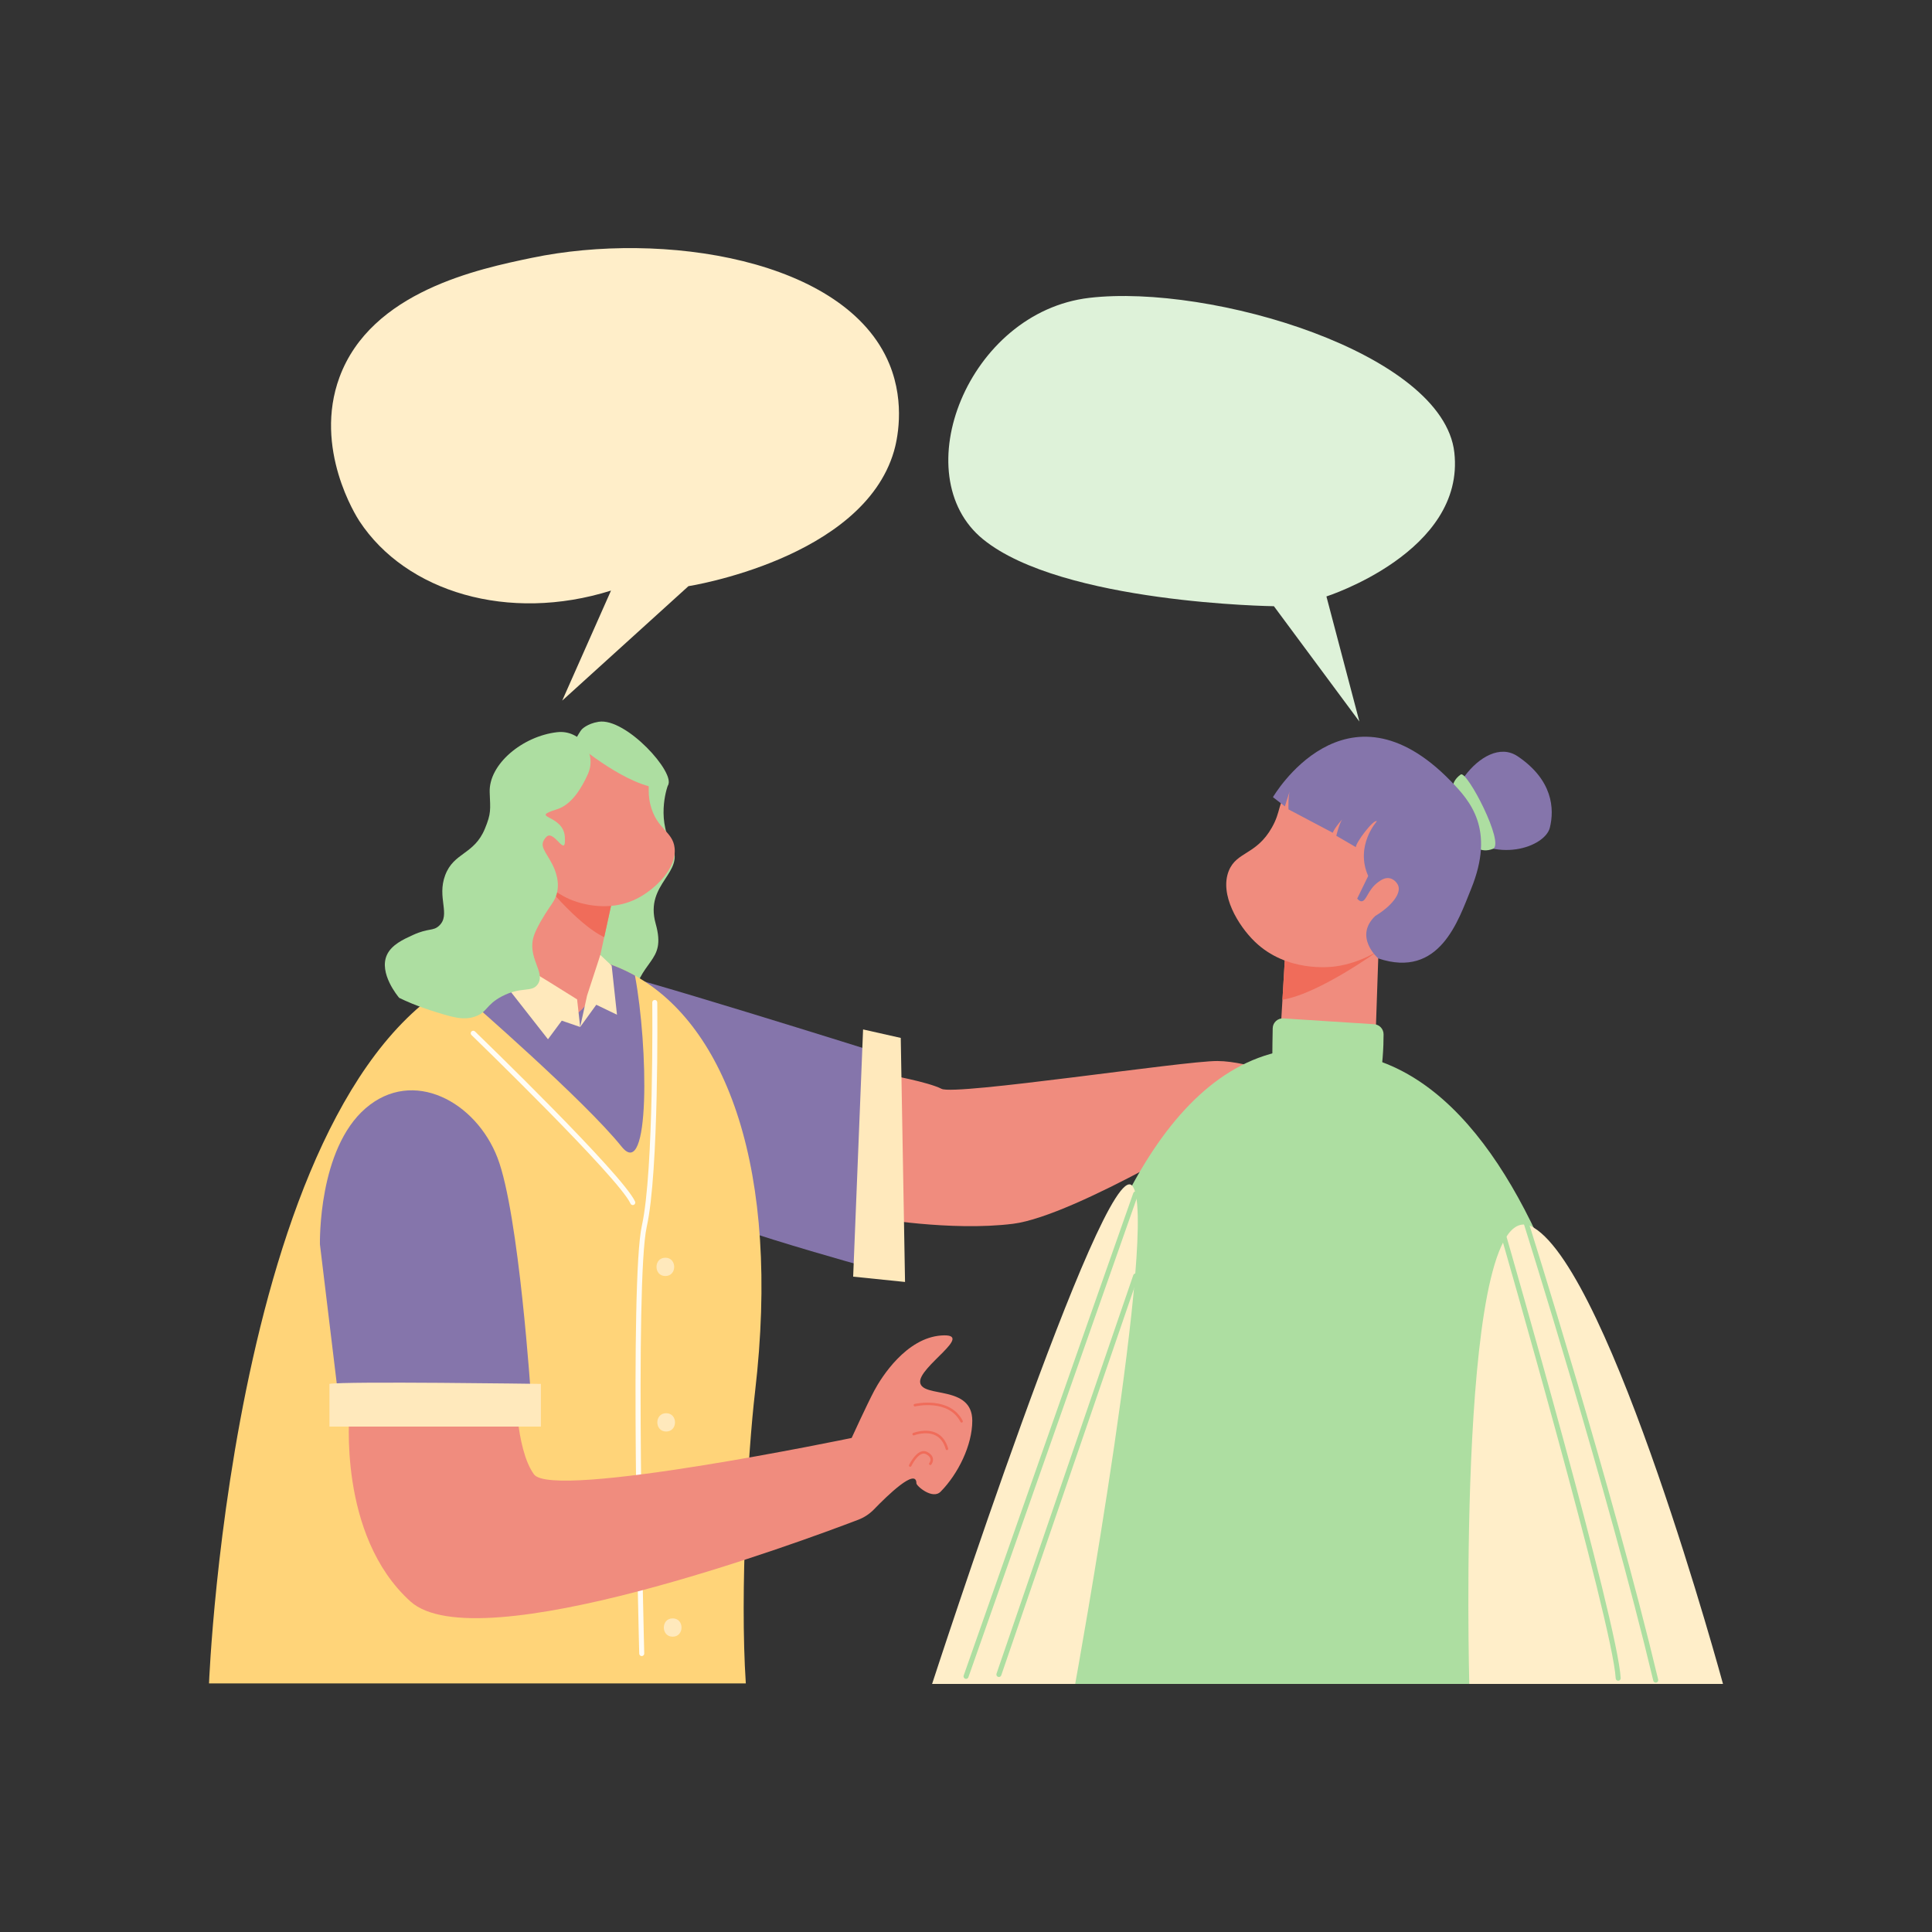
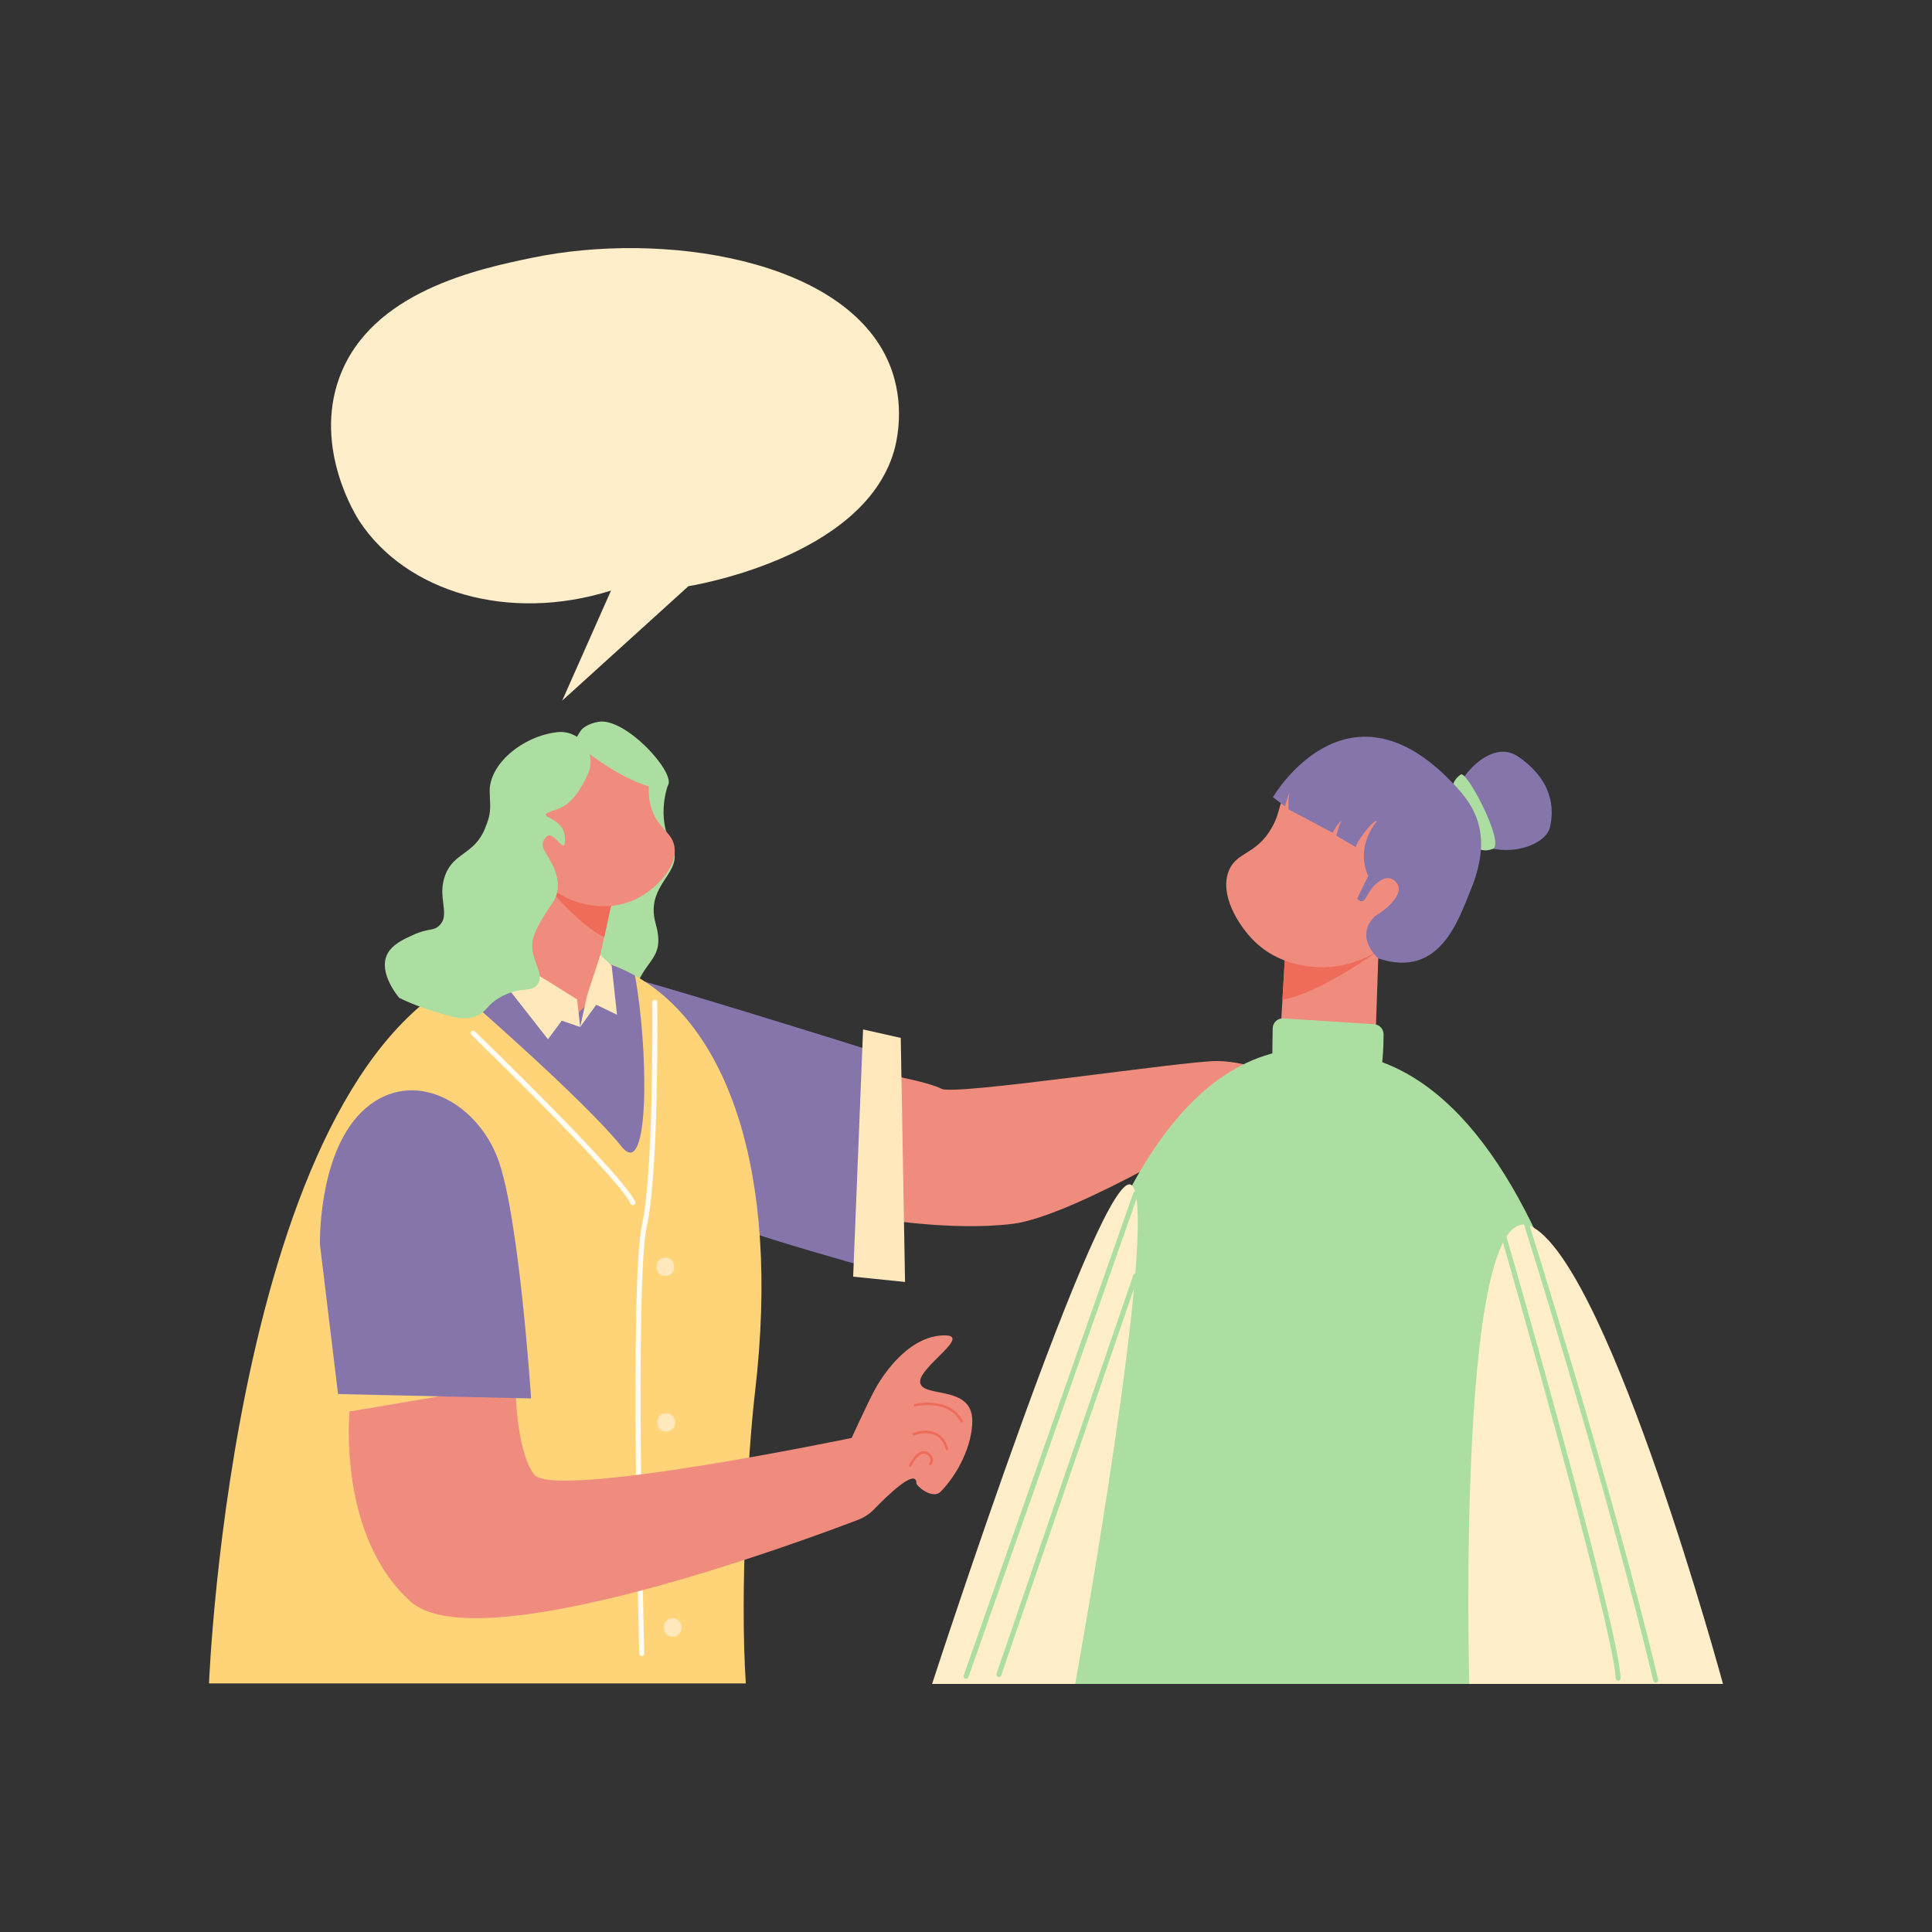
<svg xmlns="http://www.w3.org/2000/svg" id="Layer_1" version="1.1" viewBox="0 0 2000 2000">
  <rect x="0" y="0" width="2000" height="2000" fill="#333333" stroke="none" />
  <path d="M918.57,1112.44s42.16,7.53,56.15,14.72c13.98,7.19,250.98-28.98,285.5-28.8,34.52.19,83.27,21.43,83.27,21.43l-66.5,38.36s-163.66,100.61-228.27,108.71c-64.62,8.1-145.33-6.31-145.33-6.31l15.18-148.1Z" style="stroke-width:0;fill:#f08c7e" />
-   <path d="M1407.24,746.93l-34.13-129.49s144-46.08,132.41-149.09c-11.59-103-252.24-174.74-377.9-160.01-125.66,14.73-191.6,183.66-109.84,250.02,81.76,66.36,300.97,69.19,300.97,69.19l88.49,119.38Z" style="stroke-width:0;fill:#def2d9" />
  <path d="M691.61,812.3s-12.55,32.48,3.35,61.83c15.9,29.35-28.06,39.68-16.23,81.97,11.83,42.29-17.22,34.32-25.58,85.66-8.35,51.33-70.83-45.46-70.83-45.46l-14.41-148.68,13.97-35.74,66.97-25.88,42.76,26.31Z" style="fill:#addea1;stroke-width:0" />
  <path d="M624.31,1005.48c5.57-3.43,290.47,86.15,290.47,86.15l-6.93,222.91s-213.94-57.96-218.18-76.6-65.35-232.45-65.35-232.45Z" style="stroke-width:0;fill:#8575ab" />
  <path d="M781.6,1441.02c-7.29,62.51-15.88,206.4-9.53,301.67H216.37s25.34-650.25,287.44-741.58c21.34-7.45,42.25-11.54,62.43-12.38,32.68-1.4,63.45,5.76,91.07,21.2,93.72,52.27,151.31,199.62,124.29,431.1Z" style="stroke-width:0;fill:#ffd479" />
  <polygon points="893.46 1065.67 883.19 1321.58 936.89 1327.08 932.46 1074.45 893.46 1065.67" style="stroke-width:0;fill:#ffe9bc" />
  <path d="M643.47,1186.99c-38.11-47.63-158.77-152.42-158.77-152.42,0,0,40.84-25.94,81.55-45.84,32.68-1.4,63.45,5.76,91.07,21.2,13.72,73.4,15.91,214.25-13.84,177.06Z" style="stroke-width:0;fill:#8575ab" />
  <g>
    <path d="M567.73,1056.1h0c-23.37-3.69-38.6-26.57-32.99-49.55l23.96-98.08,6.4-26.24,4.78,2.45,66.77,34.16-11.18,51.29-11.91,54.63c-4.57,20.94-24.67,34.68-45.83,31.34Z" style="stroke-width:0;fill:#f08c7e" />
    <path d="M625.48,970.13c-28.32-13.05-66.77-61.66-66.77-61.66l11.18-23.79,66.77,34.16-11.18,51.29Z" style="stroke-width:0;fill:#f06c5a" />
    <path d="M698.35,877.78c2.31,21.36-20.13,42.32-37.26,51.55-32.86,17.71-66.97,3.47-71.25,1.6-37.14-16.21-68.48-63.35-53.16-108.51,16.66-49.08,79.76-70.26,108.51-53.16,8.93,5.31,18.58,16.73,23.49,29.66,5.32,14.02.83,18.67,4.56,33.86,6.38,25.98,23.21,27.44,25.11,44.99Z" style="stroke-width:0;fill:#f08c7e" />
  </g>
  <path d="M678.4,815.46c9.5,1.65,11.93-.88,12.95-2.33,8.83-12.68-43.44-70.47-71.69-65.94-12.04,1.93-17.46,7.94-17.46,7.94-1.36,1.5-3.57,5.26-7.94,12.7h0s47.63,41.28,84.15,47.63Z" style="fill:#addea1;stroke-width:0" />
  <path d="M540.26,999.63c1.59,0,57.16,34.93,57.16,34.93l3.18,28.58-19.05-6.55-14.29,19.25-46.04-58.75,19.05-17.46Z" style="stroke-width:0;fill:#ffe9bc" />
  <polygon points="600.6 1063.14 607.74 1030.56 621.46 988.56 633.19 999.63 638.7 1050.44 617.27 1040.12 600.6 1063.14" style="stroke-width:0;fill:#ffe9bc" />
  <path d="M576.8,757.96c23.71-2.71,41.54,21.4,31.86,43.21-6.96,15.69-17.41,31.95-31.88,36.52-30.17,9.53,6.35,4.76,7.94,28.58,1.59,23.82-10.96-8.1-19.05,0-2.36,2.36-3.53,4.65-3.86,6.9-1.09,7.45,9.9,16.57,14.11,32.26.86,3.22,2.59,9.96.87,18-1.5,6.98-4.82,11.32-7.94,15.88-5.6,8.17-13.07,20.65-15.88,28.58-8.22,23.21,12.46,38.49,3.65,51.09-6.19,8.86-16.77,1.8-36.99,12.41-16.94,8.89-15.09,16.77-28.39,21.12-12.27,4.02-23.59.4-46.24-6.83-13.52-4.32-24.33-9.09-31.75-12.7-1.13-1.32-21.38-25.5-12.7-44.46,4.82-10.52,17.02-16.09,26.99-20.64,16.27-7.42,20.78-3.75,26.99-9.53,12.4-11.51-2.5-28.92,6.35-52.39,8.96-23.78,29.97-21.09,41.09-48.09,6.59-15.99,5.66-19.37,4.96-37.65-1.12-29.09,34.02-58.17,69.88-62.27Z" style="fill:#addea1;stroke-width:0" />
  <path d="M1704.3,1743.18s-45.77-551.46-268.75-641.79c-339.99-137.74-388.56,641.79-388.56,641.79h657.31Z" style="fill:#addea1;stroke-width:0" />
  <path d="M1783.63,1743.18s-115.13-423.9-195.99-472.38c-80.86-48.47-66.64,472.38-66.64,472.38h262.63Z" style="stroke-width:0;fill:#ffeec9" />
  <path d="M1113.04,1743.18s88.18-485.63,58.83-515.92c-29.36-30.29-206.96,515.92-206.96,515.92h148.13Z" style="stroke-width:0;fill:#ffeec9" />
  <g>
    <path d="M1571.05,782.89c36.33,24.44,38.28,54.37,33.31,74.05-4.97,19.68-55.88,38.81-96.14,2.41-25.68-23.21,26.49-100.91,62.82-76.46Z" style="stroke-width:0;fill:#8575ab" />
    <path d="M1504.97,823.96s-6.02-12.92,7.2-22.2c6.4-4.49,46.15,72.02,33.2,77.01-12.95,4.99-20.02-3.93-20.02-3.93l-20.38-50.88Z" style="fill:#addea1;stroke-width:0" />
    <path d="M1367.35,1155.77h0c28.87,3.39,54.48-18.62,55.47-47.67l4.21-123.97,1.13-33.16-6.46,1.31-90.32,18.25-3.8,64.39-4.04,68.58c-1.55,26.28,17.67,49.21,43.81,52.28Z" style="stroke-width:0;fill:#f08c7e" />
    <path d="M1327.57,1034.91c37.84-6.03,99.45-50.78,99.45-50.78l-5.33-31.85-90.32,18.25-3.8,64.39Z" style="stroke-width:0;fill:#f06c5a" />
    <path d="M1272.03,901.49c-9.83,24.5,9.76,56.74,26.97,73.35,32.99,31.85,78.06,26.34,83.75,25.55,49.31-6.85,102.04-52.2,98.9-110.71-3.41-63.59-71.03-109.59-110.71-98.9-12.33,3.32-27.54,13.62-37.63,27.28-10.95,14.82-7.17,21.81-16.63,38.54-16.17,28.62-36.56,24.76-44.64,44.89Z" style="stroke-width:0;fill:#f08c7e" />
    <path d="M1423.73,948.17c17.02-10.33,26.57-22.91,23.83-31.01-1.06-3.13-4.47-7.07-8.91-8-5.02-1.05-9.47,2.14-12.25,4.21-10.8,7.99-11.75,19.8-17.12,19.63-2.28-.07-3.87-2.29-4.3-2.84l11.37-23.35c-13.94-31.31,8.96-56.62,8.96-56.62-3.19-2.77-22.08,22.41-21.72,26.79l-20.24-11.79s2.72-11.84,5.99-16.86c0,0-7.74,8.56-9.68,13.73l-45.82-24.19s-.82-16.3,2.61-22.65c0,0-4.05,11.68-6.3,19.53l-12.4-9.53s75.03-128.98,184.18-16.56c19.8,20.39,46.22,49.69,20.86,111.77-13.17,32.23-32.33,93.02-96.03,71.73,0,0-25.78-22.32-3.03-44Z" style="stroke-width:0;fill:#8575ab" />
  </g>
  <path d="M1328.61,1054.24l93.89,6.03c5.51.35,9.77,4.92,9.77,10.44,0,24.58-3.07,87.56-33.71,98.4-38.23,13.53-79.29-15.88-80.82-36.47-1.12-15.03-.6-50.27-.24-68.2.12-5.95,5.17-10.58,11.11-10.2Z" style="fill:#addea1;stroke-width:0" />
  <path d="M1714.01,1741.87c-1.17,0-2.24-.8-2.52-1.99-47.55-199.06-133.46-471.13-134.33-473.85-.43-1.37.33-2.82,1.69-3.26,1.37-.43,2.82.33,3.26,1.69.86,2.73,86.84,274.97,134.43,474.21.33,1.39-.53,2.79-1.92,3.13-.2.05-.41.07-.61.07Z" style="fill:#addea1;stroke-width:0" />
  <path d="M1675.16,1739.92c-1.37,0-2.51-1.07-2.59-2.45-3.19-57.56-118.54-457.71-119.71-461.75-.4-1.38.4-2.81,1.77-3.21,1.38-.4,2.81.4,3.21,1.77,4.76,16.5,116.69,404.75,119.9,462.9.08,1.43-1.02,2.65-2.45,2.73-.05,0-.1,0-.15,0Z" style="fill:#addea1;stroke-width:0" />
  <path d="M1000.04,1737.97c-.29,0-.58-.05-.86-.15-1.35-.47-2.06-1.96-1.59-3.31l175.57-499.41c.48-1.35,1.96-2.06,3.31-1.59,1.35.47,2.06,1.96,1.59,3.31l-175.57,499.41c-.37,1.07-1.38,1.73-2.45,1.73Z" style="fill:#addea1;stroke-width:0" />
  <path d="M1034.04,1736.02c-.28,0-.56-.05-.84-.14-1.36-.46-2.08-1.94-1.61-3.29l141.58-412.58c.47-1.36,1.94-2.08,3.3-1.61,1.36.46,2.08,1.94,1.61,3.29l-141.58,412.58c-.37,1.08-1.38,1.75-2.45,1.75Z" style="fill:#addea1;stroke-width:0" />
  <path d="M655.06,1247.49c-.99,0-1.93-.57-2.36-1.52-12.3-27.05-163.1-173.03-164.63-174.51-1.03-1-1.06-2.64-.06-3.67,1-1.03,2.64-1.06,3.67-.06,6.24,6.04,153.04,148.15,165.74,176.09.59,1.3.02,2.84-1.29,3.43-.35.16-.71.23-1.07.23Z" style="stroke-width:0;fill:#fffcf4" />
  <path d="M664.32,1714.38c-1.4,0-2.55-1.12-2.59-2.53-.41-15.74-9.98-386.12,2.73-443.1,12.57-56.37,10.78-229.25,10.76-230.99-.02-1.43,1.13-2.61,2.56-2.62,1.44,0,2.61,1.13,2.62,2.56.08,7.13,1.81,175.22-10.88,232.17-12.56,56.36-2.7,437.99-2.6,441.84.04,1.43-1.09,2.62-2.52,2.66-.02,0-.05,0-.07,0Z" style="stroke-width:0;fill:#fffcf4" />
  <path d="M904.81,1562.43c-4.59,4.75-10.15,8.43-16.32,10.79-61.23,23.4-394.77,146.77-463.61,84.58-75.87-68.54-63-196.63-63-196.63l171.7-28.92s-.27,67.32,19.21,94.02c19.48,26.7,328.84-37.72,328.84-37.72,0,0,15.73-34.43,23.31-48.76,7.59-14.33,33.29-54.78,69.53-57.31,36.24-2.53-24.44,32.72-21.91,48.81,2.53,16.09,53.94,2.09,53.94,39.43,0,25.44-14.74,55.15-32.76,73.44-8.43,8.55-25.08-5.95-25.08-8.63,0-16.6-30.13,12.7-43.85,26.89Z" style="stroke-width:0;fill:#f08c7e" />
  <path d="M331.19,1288.14c0-2.68-1.78-98.49,47.3-140.87s114.23-6.68,136.54,51.32c22.31,58.01,34.76,249.07,34.76,249.07l-199.86-4.54-18.74-154.98Z" style="stroke-width:0;fill:#8575ab" />
-   <path d="M341.03,1432.61c14.72-2.93,218.89,0,218.89,0v44.17h-218.89v-44.17Z" style="stroke-width:0;fill:#ffe9bc" />
  <path d="M688.77,1301.99c-12.2,0-12.22,18.96,0,18.96s12.22-18.96,0-18.96Z" style="stroke-width:0;fill:#ffe9bc" />
  <path d="M689.61,1462.96c-12.2,0-12.22,18.96,0,18.96s12.22-18.96,0-18.96Z" style="stroke-width:0;fill:#ffe9bc" />
  <path d="M696.35,1675.34c-12.2,0-12.22,18.96,0,18.96s12.22-18.96,0-18.96Z" style="stroke-width:0;fill:#ffe9bc" />
  <path d="M995.43,1472.68c-.47,0-.93-.26-1.16-.71-12.35-24.1-46.55-16.16-46.9-16.08-.7.17-1.4-.26-1.56-.96-.17-.7.26-1.4.96-1.56.36-.09,36.54-8.47,49.81,17.42.33.64.07,1.42-.56,1.75-.19.1-.39.14-.59.14Z" style="stroke-width:0;fill:#f06c5a" />
  <path d="M980.26,1501.13c-.57,0-1.09-.38-1.25-.95-1.94-6.94-5.53-11.76-10.68-14.31-9.71-4.82-21.92-.1-22.04-.05-.67.26-1.42-.06-1.68-.73-.26-.67.06-1.42.73-1.68.54-.21,13.38-5.2,24.14.13,5.84,2.89,9.89,8.26,12.04,15.95.19.69-.21,1.41-.9,1.6-.12.03-.23.05-.35.05Z" style="stroke-width:0;fill:#f06c5a" />
  <path d="M942.23,1518.41c-.19,0-.37-.04-.55-.12-.65-.31-.92-1.08-.62-1.73.22-.47,5.58-11.65,12.63-13.97,2.19-.72,4.32-.54,6.33.53,3.28,1.76,5.2,3.96,5.71,6.55.7,3.54-1.59,6.37-1.69,6.48-.46.55-1.27.63-1.83.18-.55-.46-.63-1.27-.18-1.83.01-.02,1.61-2.03,1.14-4.35-.36-1.78-1.84-3.37-4.39-4.74-1.38-.74-2.78-.85-4.29-.36-5.99,1.97-11.05,12.51-11.1,12.62-.22.47-.69.74-1.17.74Z" style="stroke-width:0;fill:#f06c5a" />
  <path d="M582.02,725.23l50.49-113.86c-106,33.32-212.15,1.59-260.48-71.95-3.1-4.71-47.8-75.08-20.61-148.86,32.8-89,144.13-112.19,199.25-123.67,134.56-28.03,324.87.56,369.99,109.93,17.2,41.69,7.52,80.87,4.76,90.32-32.55,111.55-212.75,139.66-212.75,139.66l-130.64,118.44Z" style="stroke-width:0;fill:#ffeec9" />
</svg>